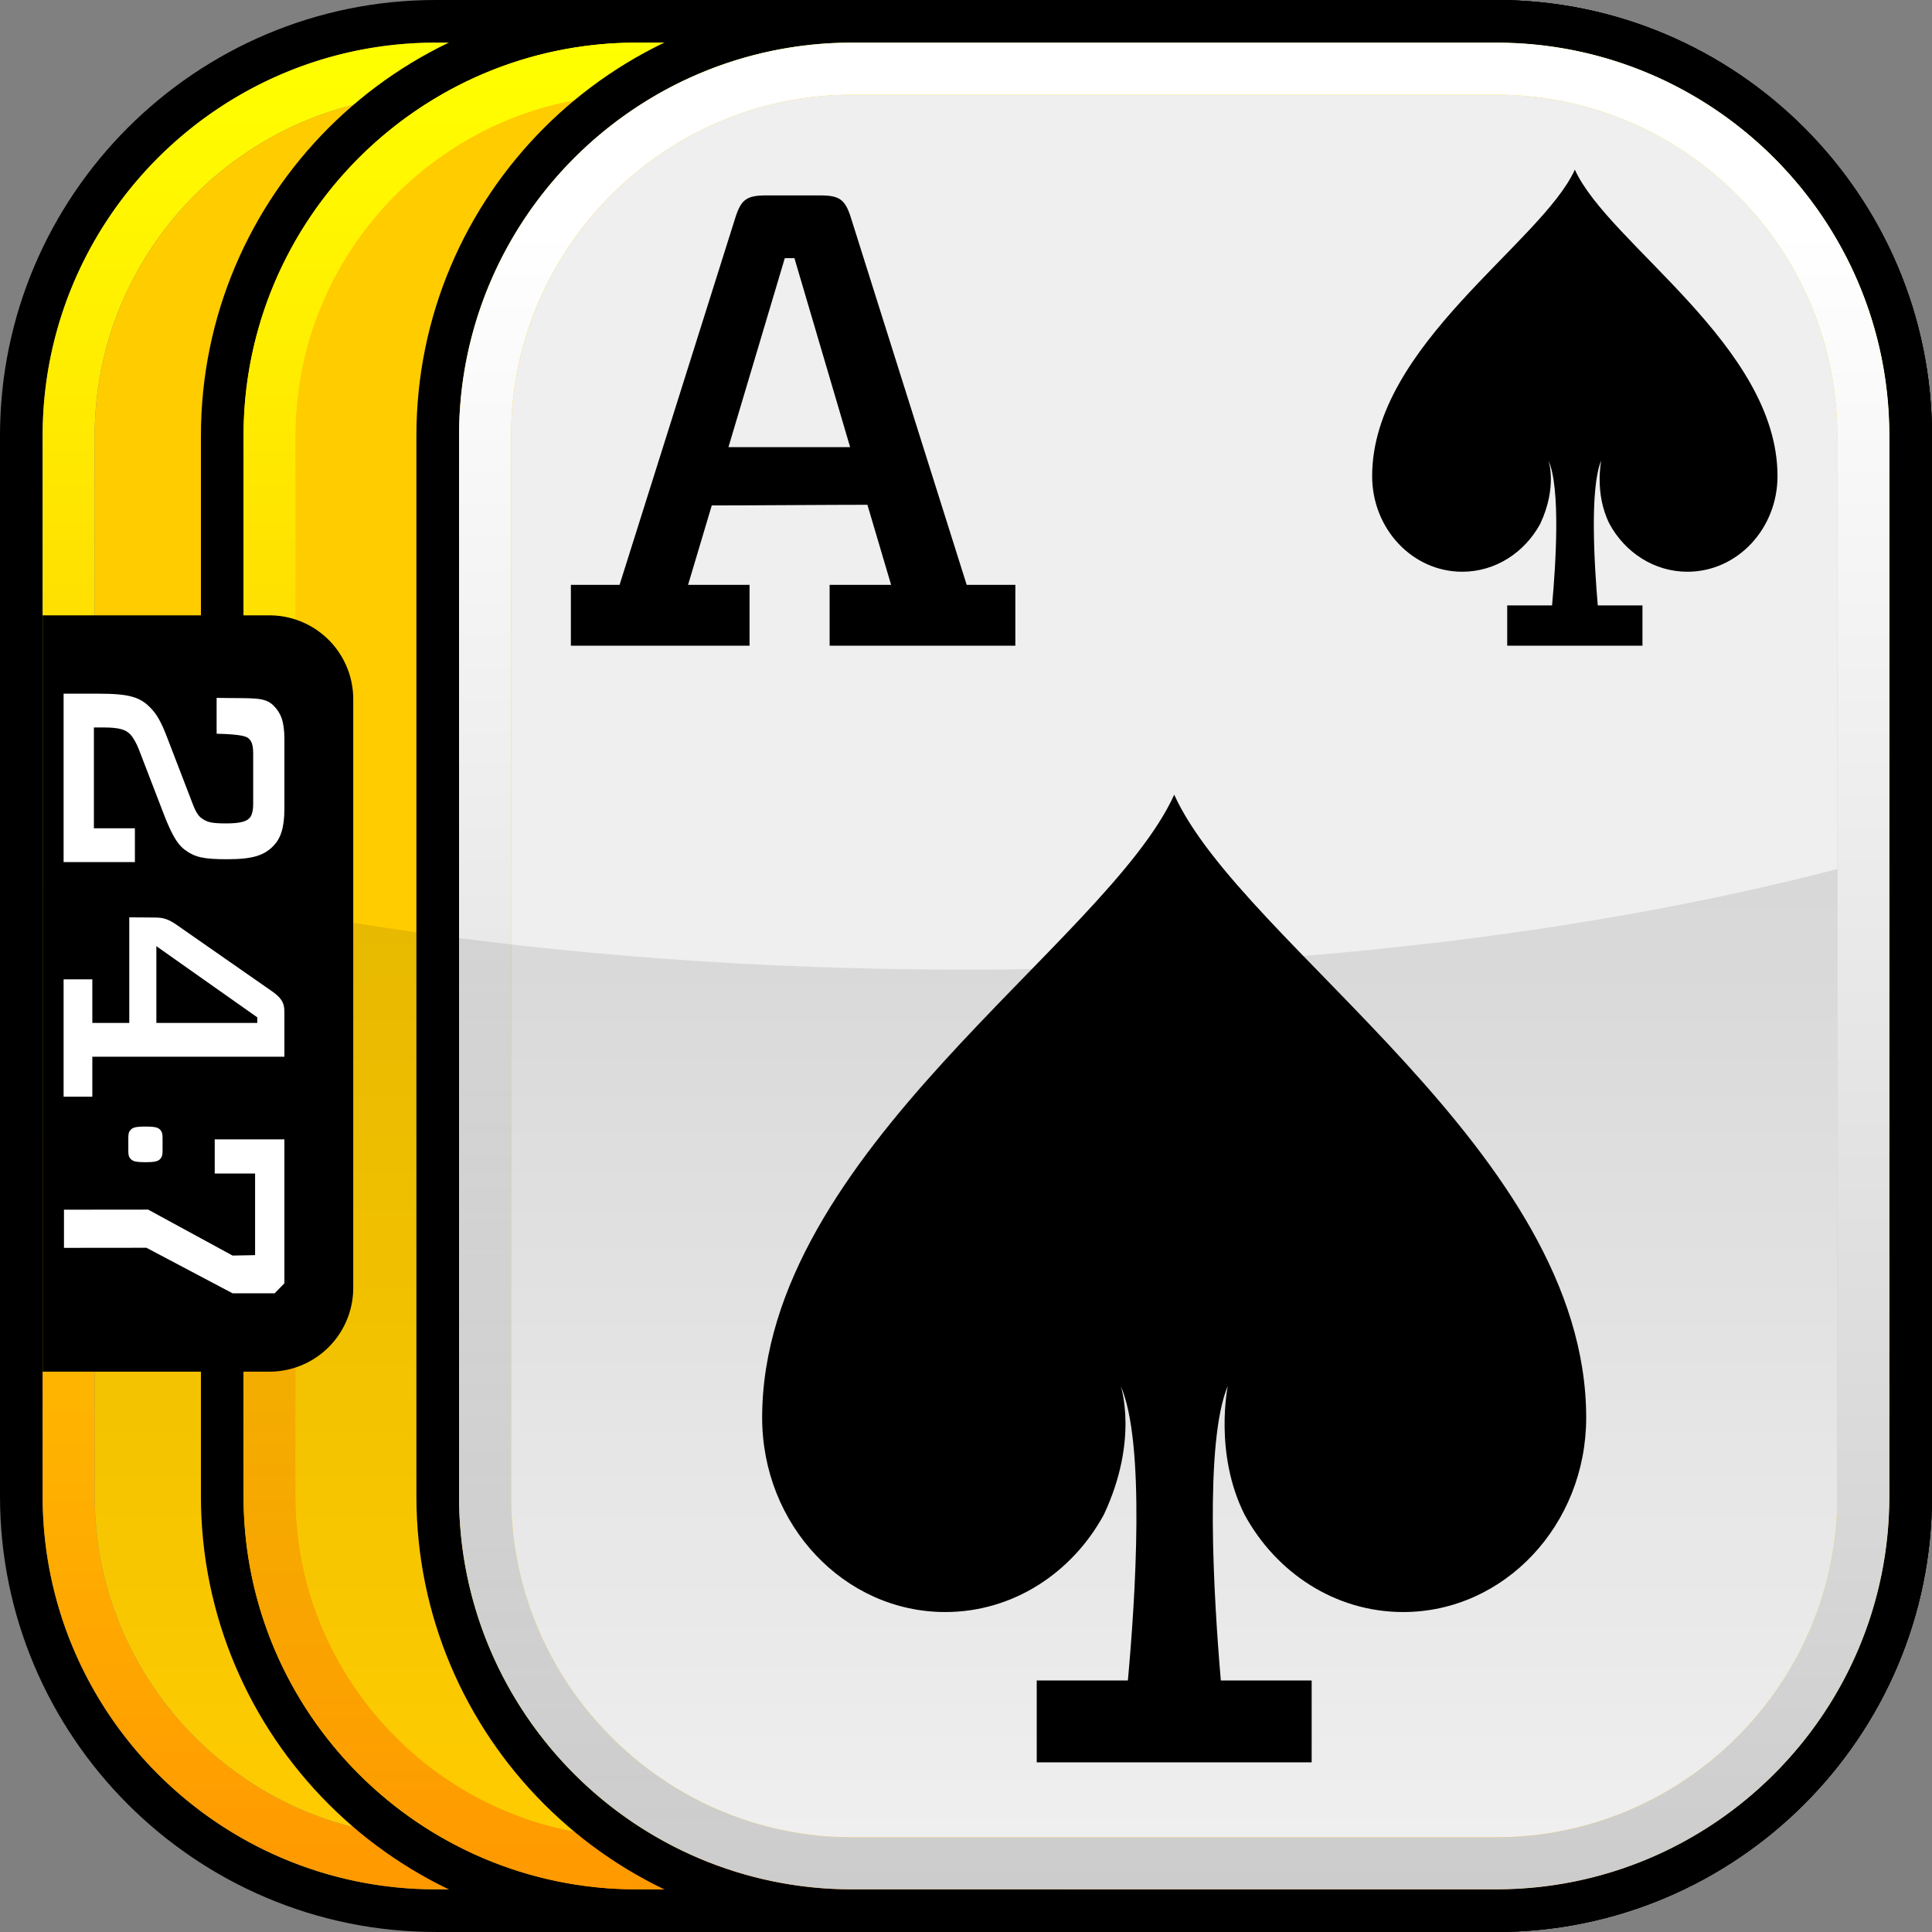
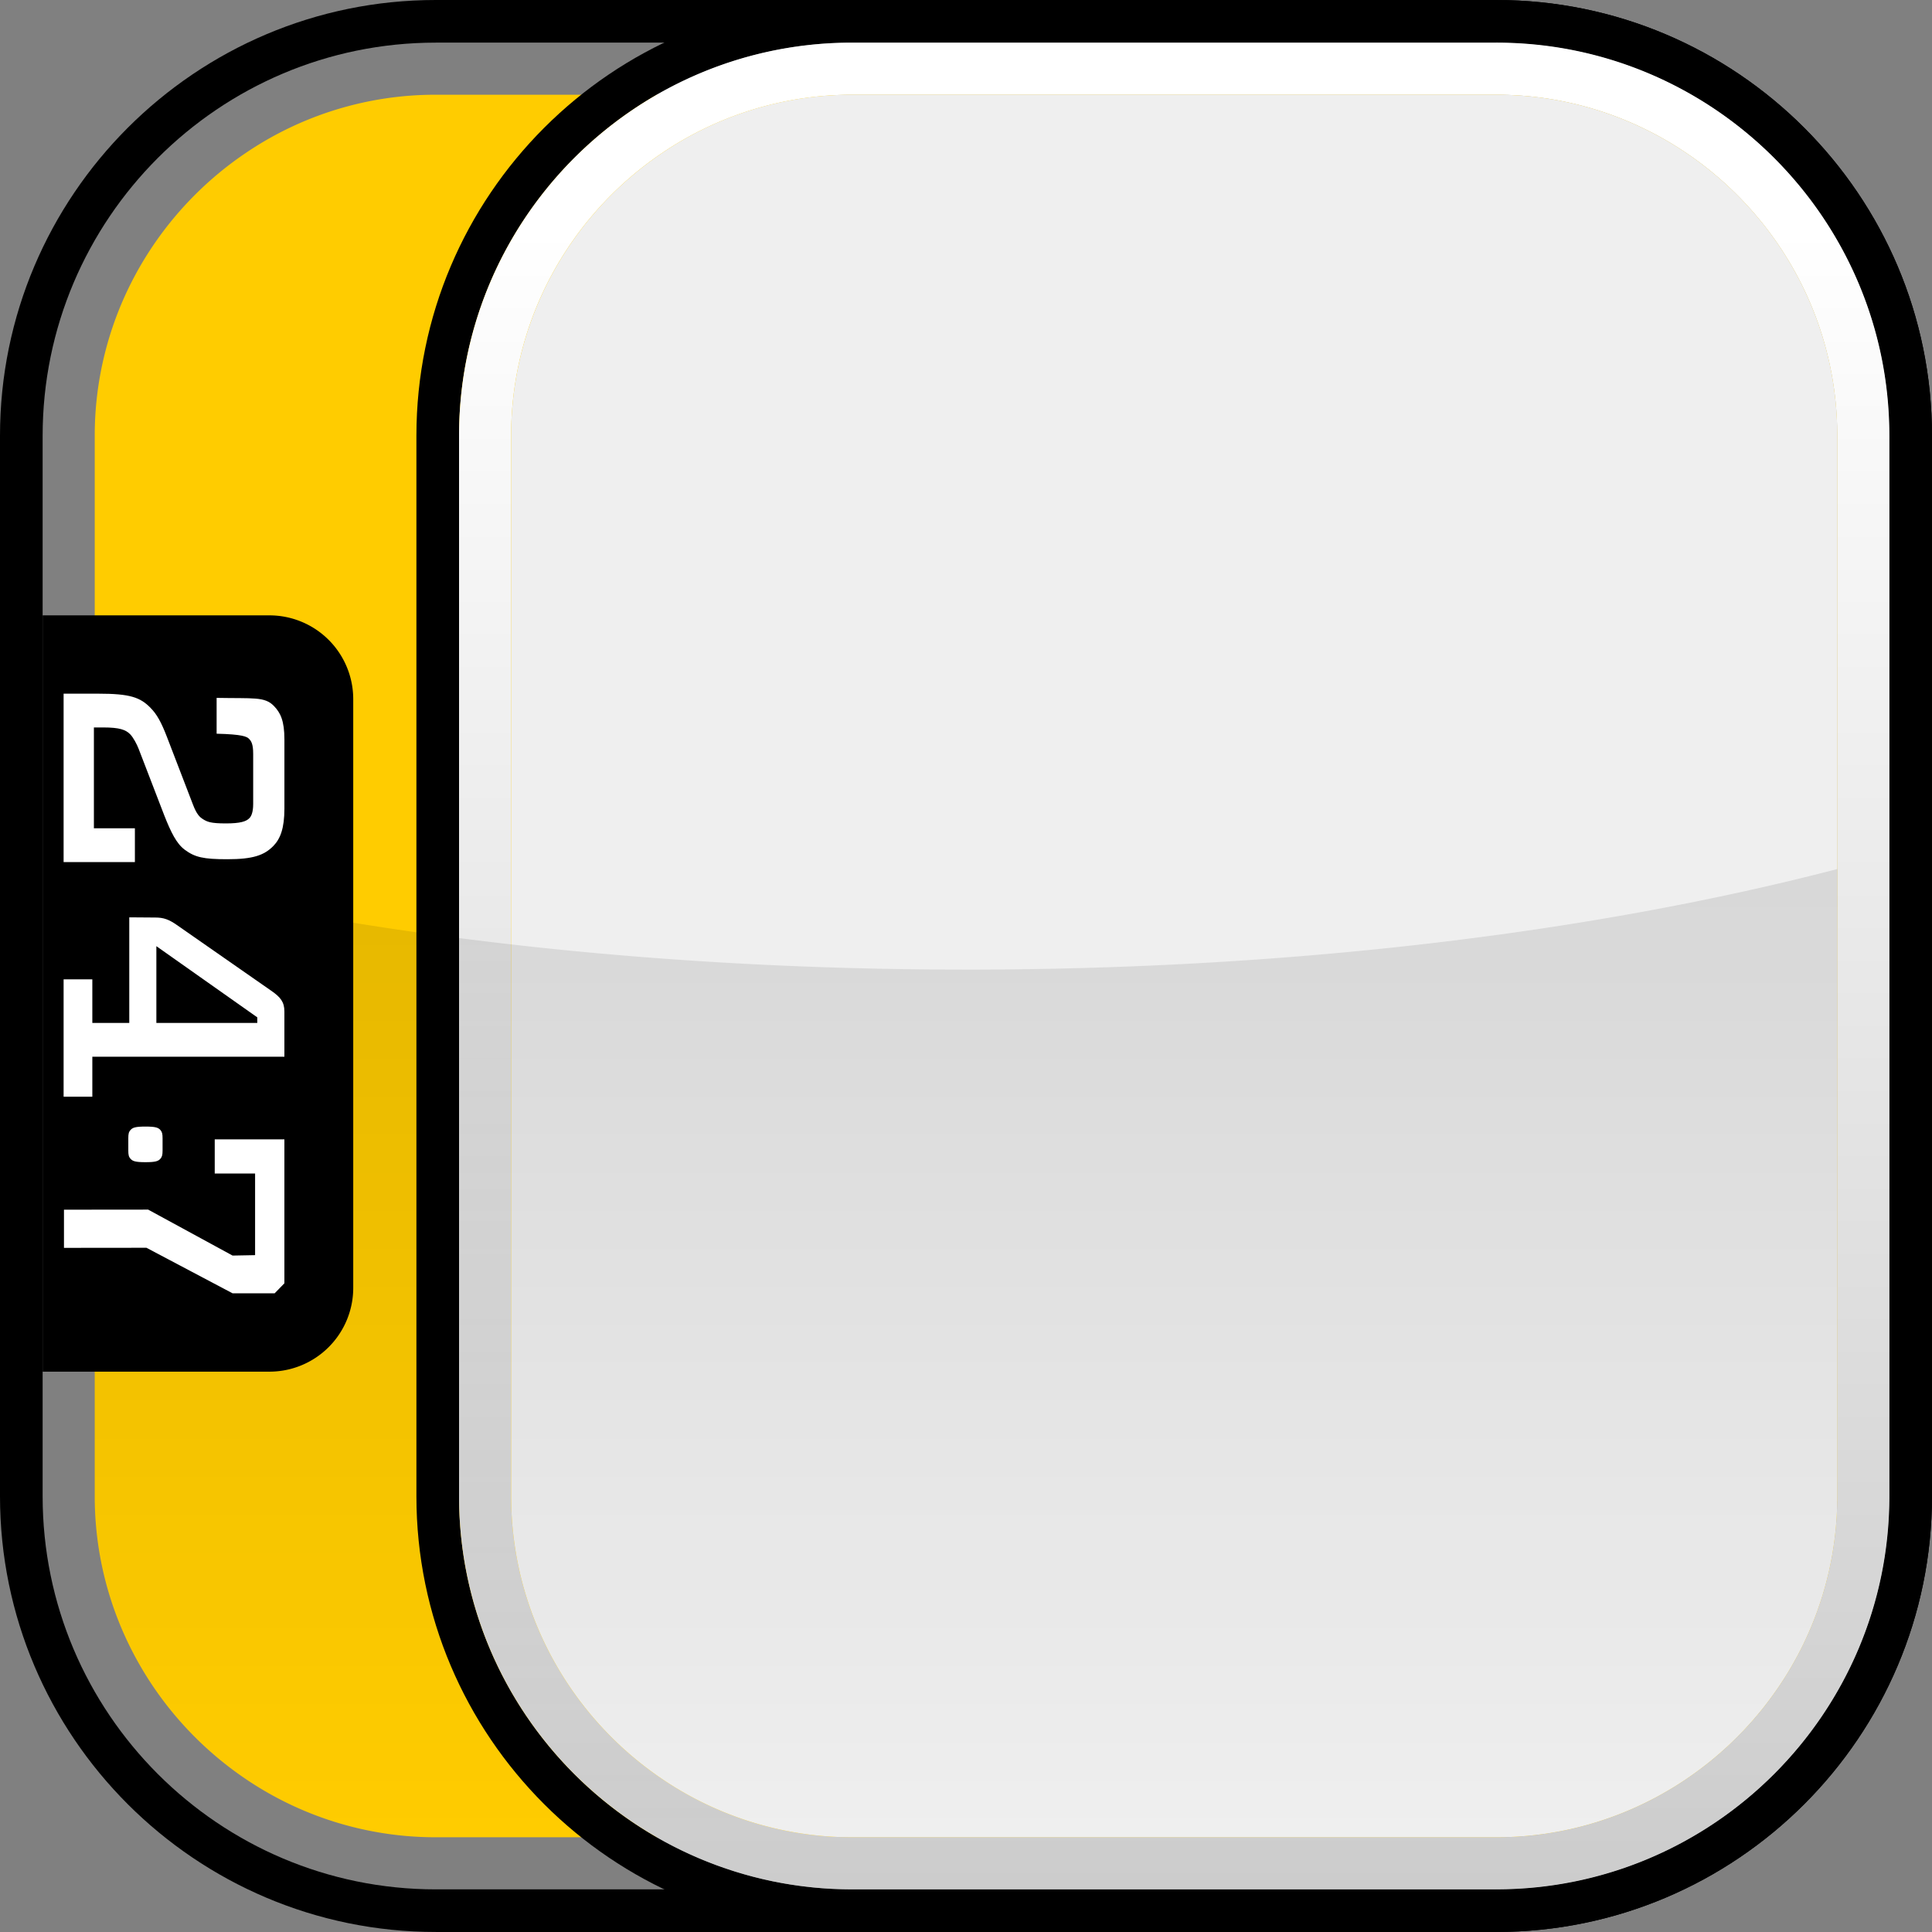
<svg xmlns="http://www.w3.org/2000/svg" xmlns:xlink="http://www.w3.org/1999/xlink" data-name="Layer 1" width="90" height="90" viewBox="0 0 90 90">
  <rect x="0" y="0" width="90" height="90" fill="#808080" stroke="none" />
  <defs>
    <linearGradient id="a" x1="1370.263" y1="155.666" x2="1370.263" y2="69.638" gradientTransform="translate(-1325.263 -67.652)" gradientUnits="userSpaceOnUse">
      <stop offset="0" stop-color="#f90" />
      <stop offset="1" stop-color="#ff0" />
    </linearGradient>
    <linearGradient id="b" x1="1374.943" x2="1374.943" xlink:href="#a" />
    <linearGradient id="c" x1="1379.962" y1="155.666" x2="1379.962" y2="69.638" gradientTransform="translate(-1325.263 -67.652)" gradientUnits="userSpaceOnUse">
      <stop offset="0" stop-color="#ccc" />
      <stop offset=".9" stop-color="#fff" />
    </linearGradient>
    <linearGradient id="d" x1="1370.263" y1="153.239" x2="1370.263" y2="108.134" gradientTransform="translate(-1325.263 -67.652)" gradientUnits="userSpaceOnUse">
      <stop offset="0" stop-opacity="0" />
      <stop offset="1" stop-opacity=".1" />
    </linearGradient>
  </defs>
  <g data-name="third card">
    <path data-name="third border" d="M69.701 0H20.299C9.106 0 0 9.106 0 20.299V69.7c0 11.193 9.106 20.299 20.299 20.299H69.7c11.193 0 20.299-9.106 20.299-20.299V20.299C90 9.106 80.894 0 69.701 0Zm18.313 69.701c0 10.098-8.215 18.313-18.313 18.313H20.299c-10.098 0-18.313-8.215-18.313-18.313V20.299c0-10.098 8.215-18.313 18.313-18.313H69.7c10.098 0 18.313 8.215 18.313 18.313V69.7Z" />
-     <path data-name="third outline" d="M69.701 1.986H20.299c-10.098 0-18.313 8.215-18.313 18.313V69.7c0 10.098 8.215 18.313 18.313 18.313H69.7c10.098 0 18.313-8.215 18.313-18.313V20.299c0-10.098-8.215-18.313-18.313-18.313Zm15.886 67.715c0 8.738-7.149 15.886-15.886 15.886H20.299c-3.277 0-6.33-1.005-8.866-2.723a16.104 16.104 0 0 1-3.381-3.074 15.968 15.968 0 0 1-2.386-3.922A15.736 15.736 0 0 1 4.412 69.7V20.299c0-.546.028-1.086.082-1.618.49-4.791 3.133-8.969 6.938-11.545a15.772 15.772 0 0 1 8.866-2.723h49.401c8.738 0 15.886 7.149 15.886 15.886V69.7Z" fill="url(#a)" />
    <path data-name="third fill" d="M69.701 4.413H20.299a15.729 15.729 0 0 0-8.866 2.723C7.628 9.712 4.986 13.89 4.495 18.681a15.735 15.735 0 0 0-.082 1.618V69.7c0 2.184.447 4.27 1.254 6.168a15.968 15.968 0 0 0 2.386 3.922 16.104 16.104 0 0 0 3.381 3.074 15.767 15.767 0 0 0 8.866 2.723h49.401c8.738 0 15.886-7.149 15.886-15.886V20.299c0-8.738-7.149-15.886-15.886-15.886Z" fill="#fc0" />
  </g>
  <g data-name="second card">
-     <path data-name="second border" d="M69.701 0H29.659C18.466 0 9.36 9.106 9.36 20.299V69.7c0 11.193 9.106 20.299 20.299 20.299H69.7c11.193 0 20.299-9.106 20.299-20.299V20.299C90 9.106 80.894 0 69.701 0Zm18.313 69.701c0 10.098-8.215 18.313-18.313 18.313H29.659c-10.098 0-18.313-8.215-18.313-18.313V20.299c0-10.098 8.215-18.313 18.313-18.313H69.7c10.098 0 18.313 8.215 18.313 18.313V69.7Z" />
-     <path data-name="second outline" d="M69.701 1.986H29.659c-10.098 0-18.313 8.215-18.313 18.313V69.7c0 10.098 8.215 18.313 18.313 18.313H69.7c10.098 0 18.313-8.215 18.313-18.313V20.299c0-10.098-8.215-18.313-18.313-18.313Zm15.886 67.715c0 8.738-7.149 15.886-15.886 15.886H29.659c-3.277 0-6.33-1.005-8.866-2.723a16.104 16.104 0 0 1-3.381-3.074 15.968 15.968 0 0 1-2.386-3.922 15.736 15.736 0 0 1-1.254-6.168V20.299c0-.546.028-1.086.082-1.618.49-4.791 3.133-8.969 6.938-11.545a15.772 15.772 0 0 1 8.866-2.723h40.041c8.738 0 15.886 7.149 15.886 15.886V69.7Z" fill="url(#b)" />
    <path data-name="second fill" d="M69.701 4.413H29.659a15.729 15.729 0 0 0-8.866 2.723c-3.805 2.576-6.447 6.754-6.938 11.545a15.735 15.735 0 0 0-.082 1.618V69.7c0 2.184.447 4.27 1.254 6.168a15.968 15.968 0 0 0 2.386 3.922 16.104 16.104 0 0 0 3.381 3.074 15.767 15.767 0 0 0 8.866 2.723h40.041c8.738 0 15.886-7.149 15.886-15.886V20.299c0-8.738-7.149-15.886-15.886-15.886Z" fill="#fc0" />
  </g>
  <g data-name="front card">
    <path data-name="front border" d="M69.701 0H39.697C28.504 0 19.398 9.106 19.398 20.299V69.7c0 11.193 9.106 20.299 20.299 20.299h30.004C80.894 89.999 90 80.893 90 69.7V20.299C90 9.106 80.894 0 69.701 0Zm18.313 69.701c0 10.098-8.215 18.313-18.313 18.313H39.697c-10.098 0-18.313-8.215-18.313-18.313V20.299c0-10.098 8.215-18.313 18.313-18.313h30.004c10.098 0 18.313 8.215 18.313 18.313V69.7Z" />
    <path data-name="front outline" d="M69.701 1.986H39.697c-10.098 0-18.313 8.215-18.313 18.313V69.7c0 10.098 8.215 18.313 18.313 18.313h30.004c10.098 0 18.313-8.215 18.313-18.313V20.299c0-10.098-8.215-18.313-18.313-18.313Zm15.886 67.715c0 8.738-7.149 15.886-15.886 15.886H39.697c-3.277 0-6.33-1.005-8.866-2.723a16.104 16.104 0 0 1-3.381-3.074 15.968 15.968 0 0 1-2.386-3.922A15.736 15.736 0 0 1 23.81 69.7V20.299c0-.546.028-1.086.082-1.618.49-4.791 3.133-8.969 6.938-11.545a15.772 15.772 0 0 1 8.866-2.723H69.7c8.738 0 15.886 7.149 15.886 15.886V69.7Z" fill="url(#c)" />
    <path data-name="front fill" d="M69.701 4.413H39.697a15.729 15.729 0 0 0-8.866 2.723c-3.805 2.576-6.447 6.754-6.938 11.545a15.735 15.735 0 0 0-.082 1.618V69.7c0 2.184.447 4.27 1.254 6.168a15.968 15.968 0 0 0 2.386 3.922 16.104 16.104 0 0 0 3.381 3.074 15.767 15.767 0 0 0 8.866 2.723h30.004c8.738 0 15.886-7.149 15.886-15.886V20.299c0-8.738-7.149-15.886-15.886-15.886Z" fill="#efefef" />
    <path data-name="front fade" d="M45.001 45.167c-15.23 0-29.282-1.744-40.588-4.685v29.219c0 2.184.447 4.27 1.253 6.168a15.968 15.968 0 0 0 2.386 3.922 16.104 16.104 0 0 0 3.381 3.074 15.764 15.764 0 0 0 8.866 2.723H69.7c8.738 0 15.886-7.149 15.886-15.886V40.484C74.281 43.425 60.229 45.168 45 45.168Z" fill="url(#d)" />
  </g>
  <g data-name="247 tab">
    <path data-name="tab fill" d="M16.455 59.994V32.57a3.904 3.904 0 0 0-3.903-3.904H1.986v35.231h10.566a3.904 3.904 0 0 0 3.903-3.903Z" />
    <path data-name="tab 247" d="M8.591 39.571c-.367-.274-.63-.804-.941-1.593l-1.19-3.09c-.088-.227-.249-.53-.395-.682-.208-.211-.485-.319-1.266-.319h-.425v4.698h1.91v1.574H2.963v-7.845h1.616c1.47 0 1.955.166 2.438.666.282.288.486.636.765 1.363l1.206 3.136c.178.468.323.59.467.681.193.121.353.198 1.062.198.673 0 .953-.089 1.099-.244.089-.087.178-.271.178-.665v-2.332c0-.455-.088-.59-.191-.696-.101-.107-.306-.213-1.512-.242V32.51c1.719.033 2.238-.066 2.666.374.308.317.492.687.492 1.566v3.212c0 .926-.19 1.41-.512 1.743-.429.44-.956.621-2.146.621-1.119 0-1.516-.09-2-.453Zm4.657 7.55v2.106H4.301v1.862H2.963v-5.467h1.338v2.029h1.721v-4.918l1.217.009c.383 0 .63.09 1 .348l4.394 3.061c.44.303.615.53.615.969Zm-1.263.271-4.701-3.316v3.575h4.701v-.259ZM6.08 52.64c-.083.089-.103.184-.103.379v.581c0 .195.02.29.103.379.097.113.228.16.696.16s.595-.047.696-.16c.079-.089.101-.184.101-.379v-.581c0-.195-.022-.29-.101-.379-.101-.113-.229-.16-.696-.16s-.599.047-.696.16Zm-3.1 5.49 3.842-.004 4.012 2.121h1.96l.454-.466v-6.706h-3.245v1.591h1.88v3.803l-1.049.02-3.933-2.141-3.921.004v1.778Z" fill="#fff" />
  </g>
-   <path data-name="icon face" d="M26.594 30.078v-2.834h2.268l5.4-17.126c.268-.836.538-1.015 1.432-1.015h2.507c.894 0 1.163.179 1.43 1.015l5.401 17.126h2.267v2.834h-8.652v-2.834h2.864l-1.104-3.729c-1.82 0-5.341.03-7.25.03l-1.104 3.699h2.864v2.834h-8.324Zm7.341-9.249h5.667l-2.595-8.803h-.448l-2.625 8.803ZM73.363 7.902c-1.546 3.414-9.443 8.198-9.443 14.277 0 2.46 1.88 4.455 4.196 4.455 1.555 0 2.911-.901 3.635-2.234.807-1.72.384-2.949.384-2.949.57 1.288.339 4.86.166 6.752h-2.089v1.876h6.3v-1.876h-2.081c-.163-1.896-.381-5.48.161-6.752 0 0-.325 1.54.382 2.949.723 1.334 2.079 2.234 3.635 2.234 2.316 0 4.194-1.995 4.194-4.455 0-6.079-7.879-10.822-9.441-14.277ZM54.701 37.016c-3.144 6.941-19.197 16.666-19.197 29.023 0 5.001 3.821 9.056 8.53 9.056 3.16 0 5.918-1.831 7.39-4.542 1.641-3.496.78-5.996.78-5.996 1.158 2.618.688 9.88.337 13.726h-4.246v3.814h12.807v-3.814h-4.231c-.331-3.855-.774-11.14.327-13.726 0 0-.661 3.131.776 5.996 1.471 2.711 4.226 4.542 7.39 4.542 4.709 0 8.527-4.055 8.527-9.056 0-12.358-16.018-22-19.193-29.023Z" />
</svg>